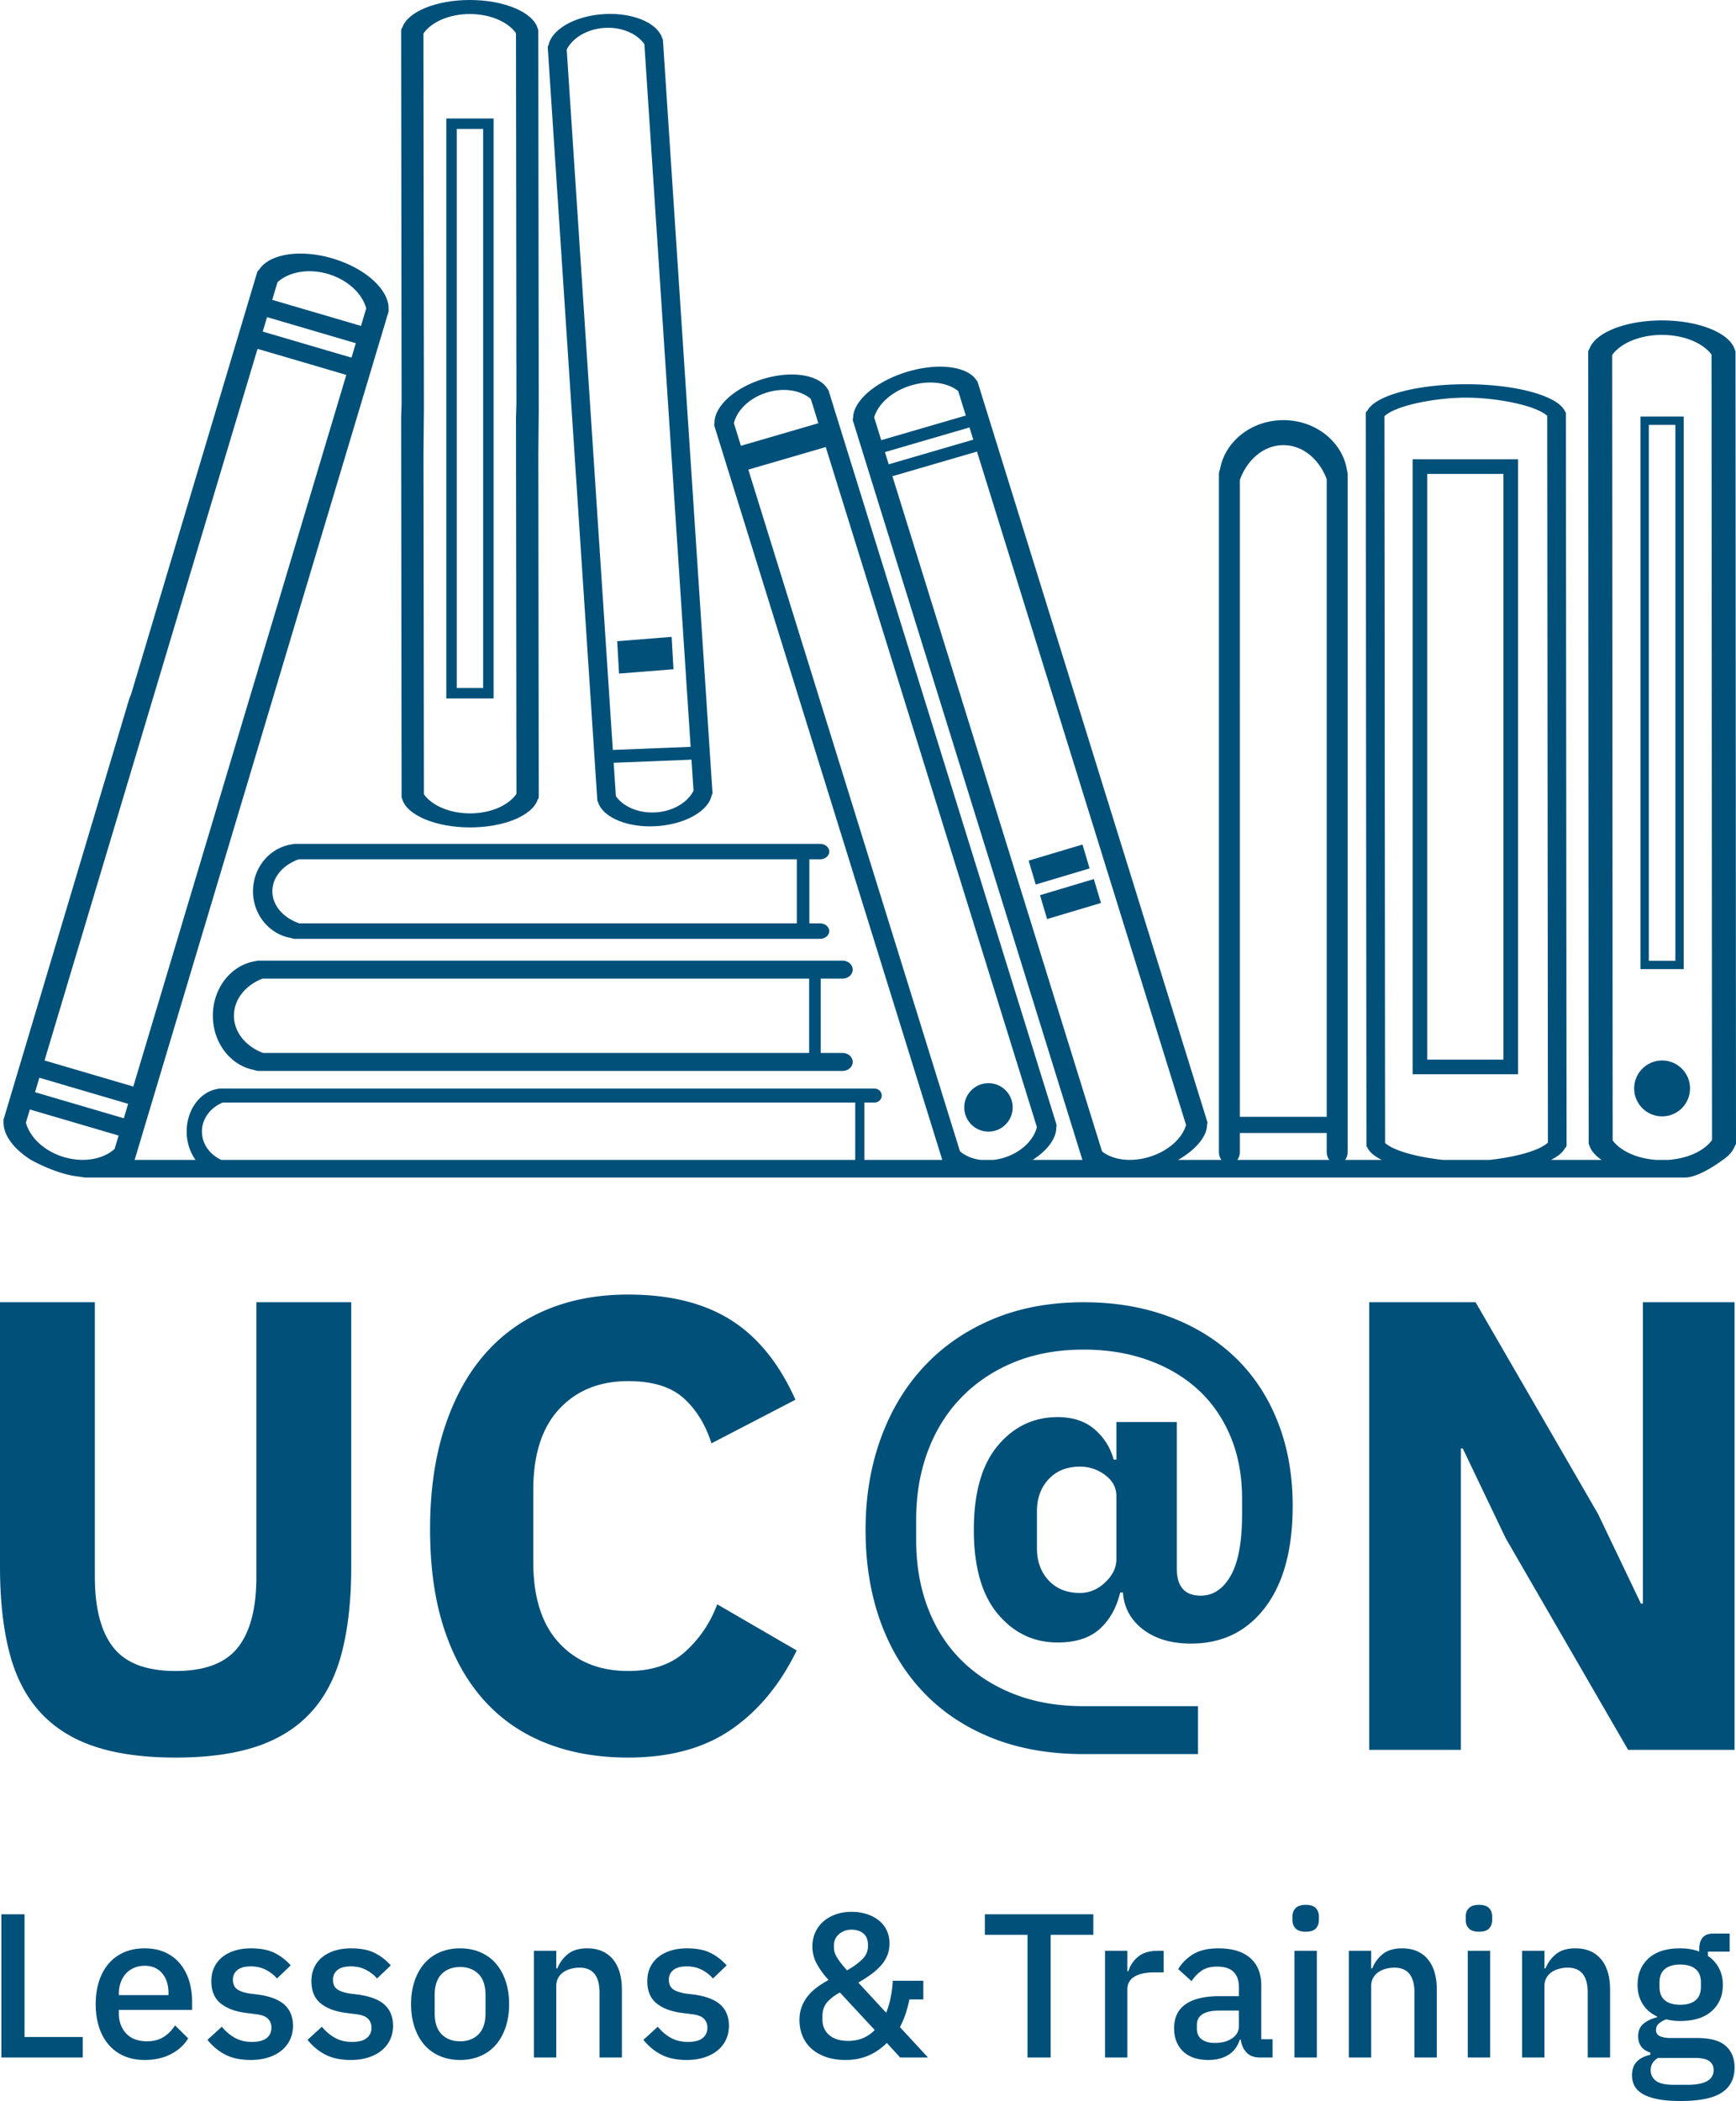
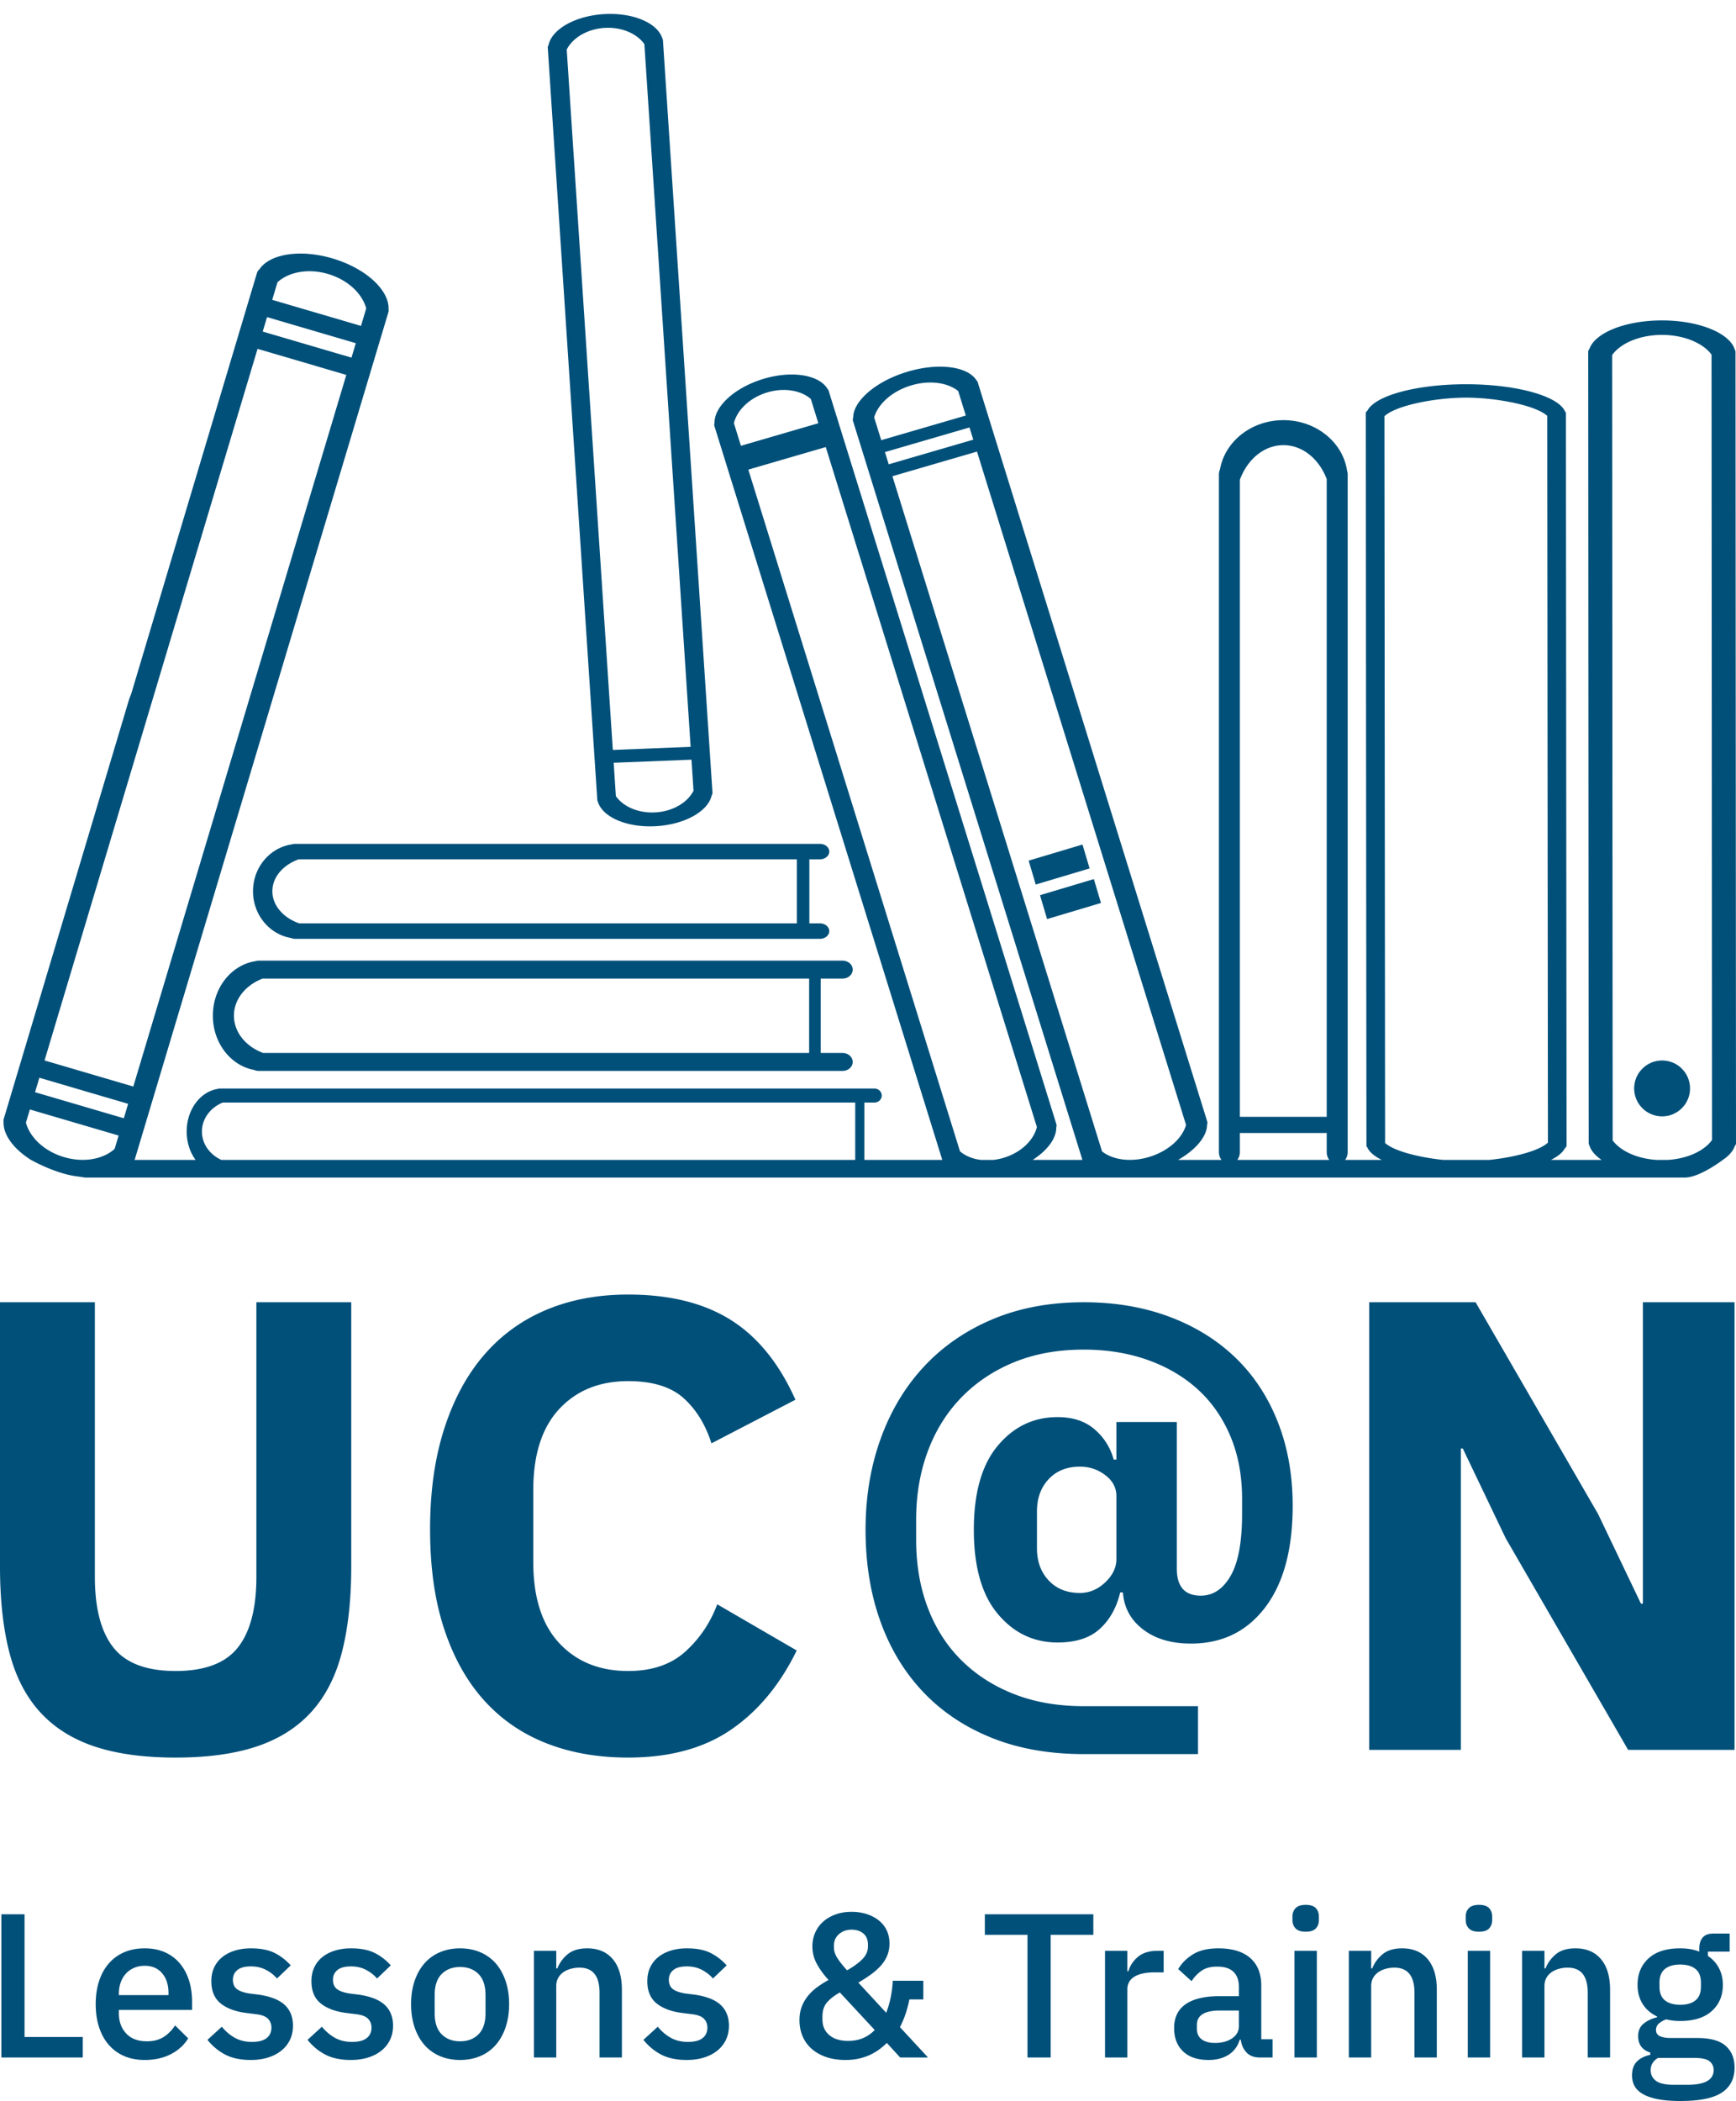
<svg xmlns="http://www.w3.org/2000/svg" style="enable-background:new 0 0 831.644 1005.957" xml:space="preserve" viewBox="0 0 831.644 1005.957">
  <path style="fill:#00507a" d="M45.444 623.515v131.421c0 15.151 2.965 26.46 8.905 33.93 5.935 7.476 15.862 11.208 29.784 11.208 13.92 0 23.846-3.732 29.787-11.208 5.934-7.47 8.902-18.778 8.902-33.93V623.515h45.445v126.508c0 15.766-1.487 29.43-4.452 40.992-2.97 11.567-7.831 21.086-14.585 28.557-6.756 7.476-15.459 13.002-26.1 16.581-10.646 3.579-23.645 5.374-38.998 5.374-15.352 0-28.354-1.795-38.996-5.374-10.646-3.579-19.344-9.105-26.1-16.581-6.755-7.471-11.621-16.989-14.586-28.557C1.482 779.452 0 765.788 0 750.022V623.515h45.444zM300.913 841.526c-14.537 0-27.635-2.304-39.304-6.909s-21.599-11.463-29.784-20.573c-8.189-9.106-14.537-20.467-19.037-34.084-4.506-13.611-6.756-29.525-6.756-47.746 0-18.012 2.25-34.031 6.756-48.055 4.5-14.02 10.848-25.794 19.037-35.312 8.186-9.521 18.115-16.735 29.784-21.649 11.669-4.911 24.767-7.368 39.304-7.368 19.854 0 36.232 4.044 49.13 12.129 12.897 8.089 23.231 20.832 31.013 38.229l-40.225 20.88c-2.869-9.006-7.322-16.221-13.357-21.647-6.04-5.421-14.892-8.138-26.561-8.138-13.717 0-24.718 4.453-33.008 13.357-8.291 8.904-12.437 21.854-12.437 38.843v34.391c0 16.993 4.146 29.938 12.437 38.844 8.29 8.903 19.291 13.356 33.008 13.356 11.463 0 20.621-3.118 27.482-9.365 6.855-6.242 11.922-13.766 15.198-22.569l38.077 22.108c-7.984 16.38-18.477 29.018-31.475 37.922-13.001 8.904-29.428 13.356-49.282 13.356zM721.321 736.512l-20.573-42.987h-.921v144.316h-43.91V623.515h50.973l58.648 101.329 20.57 42.987h.922V623.515h43.91v214.326h-50.97l-58.649-101.329zM573.913 839.856h-54.736c-16.511 0-31.238-2.606-44.182-7.819-12.947-5.214-23.894-12.558-32.842-22.025-8.953-9.47-15.77-20.763-20.461-33.884-4.691-13.119-7.037-27.672-7.037-43.66 0-15.811 2.432-30.406 7.297-43.79 4.863-13.378 11.816-24.893 20.854-34.537 9.033-9.644 19.98-17.157 32.842-22.546 12.857-5.385 27.369-8.08 43.529-8.08 14.943 0 28.582 2.305 40.922 6.908 12.336 4.605 22.893 11.122 31.668 19.549 8.773 8.43 15.552 18.68 20.332 30.756 4.779 12.079 7.168 25.504 7.168 40.271 0 20.852-4.39 37.058-13.162 48.611-8.777 11.559-20.637 17.334-35.579 17.334-9.384 0-17.032-2.257-22.937-6.778-5.91-4.516-9.124-10.425-9.646-17.724h-1.303c-1.738 7.299-4.996 13.122-9.773 17.465-4.782 4.345-11.514 6.515-20.201 6.515-11.469 0-21.027-4.56-28.671-13.685-7.649-9.122-11.47-22.546-11.47-40.27 0-17.725 3.82-31.148 11.47-40.271 7.644-9.123 17.202-13.685 28.671-13.685 7.299 0 13.203 1.956 17.724 5.865 4.517 3.909 7.56 8.732 9.122 14.467h1.305v-17.985h28.934v70.116c0 8.69 3.818 13.032 11.468 13.032 5.905 0 10.687-3.169 14.335-9.514 3.648-6.342 5.476-16.202 5.476-29.585v-7.298c0-11.119-1.87-21.113-5.604-29.976-3.74-8.862-8.951-16.331-15.639-22.415-6.693-6.082-14.688-10.772-23.982-14.075-9.297-3.3-19.506-4.954-30.625-4.954-12.34 0-23.418 2.001-33.234 5.996-9.818 3.999-18.244 9.604-25.283 16.813-7.037 7.213-12.426 15.814-16.16 25.805-3.738 9.993-5.604 20.896-5.604 32.711v9.905c0 11.819 1.865 22.636 5.604 32.451 3.734 9.818 9.123 18.205 16.16 25.152 7.039 6.953 15.465 12.341 25.283 16.161 9.816 3.82 20.895 5.734 33.234 5.734h54.736v22.939zm-56.562-77.152c4.518 0 8.559-1.696 12.121-5.084 3.561-3.389 5.344-7.078 5.344-11.078v-30.235c0-3.995-1.783-7.339-5.344-10.035-3.563-2.692-7.604-4.04-12.121-4.04-6.255 0-11.251 2-14.986 5.995-3.738 3.999-5.604 9.122-5.604 15.379v17.725c0 6.254 1.866 11.383 5.604 15.379 3.735 3.998 8.731 5.994 14.986 5.994zM392.797 411.44c2.464 0 4.46-1.654 4.46-3.699 0-2.042-1.996-3.698-4.46-3.698H141.385c-.509 0-.988.086-1.444.216-10.58 1.509-18.737 10.988-18.737 22.467 0 11.291 7.895 20.652 18.225 22.389a5.163 5.163 0 0 0 1.957.391h251.412c2.464 0 4.46-1.656 4.46-3.699s-1.996-3.699-4.46-3.699h-5.066V411.44h5.065zm-11.067 30.666H143.349c-7.579-2.626-12.87-8.52-12.87-15.381 0-6.782 5.172-12.613 12.608-15.285H381.73v30.666zM403.634 468.554c2.682 0 4.855-1.923 4.855-4.296 0-2.372-2.174-4.294-4.855-4.294H123.94c-.555 0-1.076.1-1.572.25-11.52 1.752-20.398 12.76-20.398 26.088 0 13.111 8.594 23.98 19.84 26a5.33 5.33 0 0 0 2.131.452h279.693c2.682 0 4.855-1.923 4.855-4.296 0-2.37-2.174-4.294-4.855-4.294h-10.479l.001-35.61h10.478zm-16.01 35.61H126.077c-8.25-3.05-14.01-9.894-14.01-17.862 0-7.875 5.63-14.646 13.726-17.748h261.831v35.61zM286.468 384.005c2.33 7.403 14.221 12.454 28.15 11.548 13.701-.891 24.688-7.24 26.31-14.719.267-.441.411-.922.38-1.422L317.591 19.334c-.023-.361-.15-.694-.327-1.008-2.33-7.404-14.218-12.452-28.148-11.549-13.703.891-24.692 7.238-26.311 14.722-.265.438-.416.917-.382 1.418l23.717 360.079c.024.361.148.695.328 1.009zm27.712 4.954c-8.232.536-15.55-2.681-19.142-7.757l-1.053-15.992 37.273-1.482.979 14.871c-2.828 5.594-9.732 9.82-18.057 10.36zM289.553 13.37c8.23-.534 15.549 2.683 19.141 7.757l22.161 336.462-37.273 1.482-22.089-335.339c2.83-5.596 9.734-9.82 18.06-10.362zM496.177 423.515l25.802-7.709-3.398-11.438-25.802 7.707zM501.62 440.058l25.801-7.709-3.397-11.438-25.802 7.708z" />
-   <path style="fill:#00507a" d="m322.642 320.428-.889-15.499-26.082 2.087.889 15.496z" />
-   <circle style="fill:#00507a" cx="473.528" cy="530.219" r="11.602" />
  <circle style="fill:#00507a" cx="796.24" cy="521.139" r="13.386" />
-   <path style="fill:#00507a" d="M192.695 382.591c2.189 7.665 15.9 13.573 32.49 13.573 16.321 0 29.846-5.717 32.348-13.201.351-.429.563-.906.563-1.417l-.199-164.451.001.002.193-20.316c0-.015.005-.029.005-.044l-.001-.399.001-.051h-.001l-.221-181.668c0-.368-.124-.716-.312-1.044C255.372 5.908 241.662 0 225.071 0c-16.318 0-29.843 5.719-32.346 13.201-.352.43-.563.906-.563 1.417l.215 178.65-.193 5.963c-.008.065-.021.13-.021.196v.451l.22 181.668c0 .368.127.714.312 1.045zM225.08 6.719c9.803 0 18.235 3.746 22.103 9.132l.215 177.434-.193 5.94c-.008.067-.021.134-.021.203v.449l.219 180.245c-3.79 5.491-12.305 9.323-22.224 9.323-9.804 0-18.234-3.746-22.102-9.133l-.198-163.216.193-20.311c0-.018.005-.033.005-.05l-.001-.444v-.006l-.219-180.243c3.791-5.491 12.304-9.323 22.223-9.323zM727.235 219.909h-50.496v294.44h50.496v-294.44zm-7 287.441h-36.496V226.91h36.496v280.44zM806.602 199.429h-20.724v264.593h20.724V199.429zm-4 260.592h-12.724V203.429h12.724v256.592z" />
-   <path style="fill:#00507a" d="M236.452 56.733h-22.646v277.693h22.646V56.733zm-5 272.694h-12.646V61.733h12.646v267.694z" />
  <path style="fill:#00507a" d="M831.406 168.511c0-.38-.136-.737-.336-1.077-2.351-7.914-17.074-14.014-34.89-14.014-17.529 0-32.053 5.902-34.742 13.629-.375.441-.602.936-.602 1.462l.237 378.8c0 .381.134.738.333 1.078.762 2.562 2.824 4.931 5.863 6.966H742.99c3.323-1.664 5.636-3.546 6.666-5.563.511-.41.818-.864.818-1.354l-.32-350.498c0-.352-.183-.683-.455-.997-3.195-7.323-23.197-12.968-47.403-12.968-23.813 0-43.544 5.463-47.198 12.611-.51.41-.819.865-.819 1.354l.322 350.498c0 .352.182.684.455.998.939 2.152 3.339 4.157 6.864 5.919h-17.53c.761-1.008 1.225-2.319 1.225-3.757V227.209c0-.656-.118-1.274-.295-1.862-2.045-13.652-14.908-24.178-30.48-24.178-15.321 0-28.023 10.186-30.38 23.515a6.371 6.371 0 0 0-.529 2.526v324.389c0 1.438.462 2.748 1.222 3.756H564.39c8.454-4.846 13.833-11.195 13.862-16.837.191-.516.236-1.034.082-1.525L468.386 183.025c-.108-.355-.325-.656-.596-.922-4.281-6.78-18.521-8.621-33.604-3.953-14.847 4.59-25.435 13.909-25.47 21.834-.195.513-.246 1.033-.094 1.524l109.914 353.846H494.72c7.035-4.508 11.387-10.317 11.295-15.6.164-.504.199-1.014.043-1.504L396.962 187.073c-.108-.354-.313-.654-.568-.922-4.095-6.773-17.27-8.893-31.077-4.617-13.59 4.207-23.154 13.162-23.015 20.973-.167.5-.202 1.014-.051 1.502l109.1 351.18c.018.06.055.109.078.166h-37.352l.001-27.447h4.808c1.941 0 3.514-1.503 3.514-3.356s-1.572-3.355-3.514-3.355h-313.56c-.399 0-.78.078-1.136.196-8.338 1.367-14.764 9.971-14.764 20.386 0 5.206 1.611 9.954 4.259 13.577H64.393c.126-.197.234-.406.303-.636l121.396-405.342c.123-.408.117-.826.048-1.244.445-9.098-10.729-19.562-26.617-24.328-15.63-4.69-30.476-2.262-35.352 5.285-.48.373-.841.84-1.011 1.402L62.871 332.184l-.96 2.436L1.764 535.836c-.122.408-.117.825-.047 1.243-.302 6.203 4.8 13.04 13.111 18.275 0 0 11.438 6.502 21.867 7.866 1.452.189 2.772.386 3.976.584H807.16c7.173 0 18.167-8.45 18.167-8.45 2.879-1.933 4.873-4.167 5.713-6.58.377-.443.604-.937.604-1.464l-.238-378.799zm-698.475-33.372c5.45-4.976 14.874-6.762 24.374-3.912 9.388 2.817 16.221 9.377 18.138 16.438l-2.51 8.383-42.525-12.483 2.523-8.426zm-5 16.695 42.524 12.483-2.072 6.92-42.524-12.484 2.072-6.919zM54.926 550.073c-5.45 4.976-14.872 6.763-24.372 3.911-9.389-2.816-16.223-9.377-18.141-16.438l1.896-6.333 42.527 12.483-1.91 6.377zm4.387-14.646-42.526-12.482 2.072-6.921 42.525 12.485-2.071 6.918zm-37.978-27.672 102.047-340.732 42.523 12.483L63.86 520.238l-42.525-12.483zm388.368 47.599H106.011c-5.504-2.537-9.277-7.658-9.277-13.577 0-6.156 4.076-11.445 9.934-13.869l303.037-.001-.002 27.447zm-58.121-352.738c1.523-6.236 7.476-12.098 15.736-14.654 8.16-2.525 16.29-1.113 21.107 3.047l3.614 11.636-37.093 10.804-3.364-10.833zm129.417 351.682a28.337 28.337 0 0 1-4.973 1.057h-6.238c-3.899-.492-7.362-1.912-9.902-4.104L358.491 224.857l37.094-10.802 101.15 325.59c-1.527 6.233-7.475 12.098-15.736 14.653zm-62.22-354.421c1.805-6.367 8.402-12.457 17.424-15.249 8.916-2.757 17.699-1.515 22.826 2.595l3.646 11.737-40.515 11.803-3.381-10.886zm5.154 16.59 40.516-11.801 1.816 5.849-40.516 11.801-1.816-5.849zm126.829 337.406c-8.912 2.758-17.704 1.516-22.83-2.595l-100.41-323.256 40.515-11.801 100.15 322.403c-1.807 6.366-8.403 12.458-17.425 15.249zm43.204-324.129c3.566-9.78 11.562-16.607 20.873-16.607 9.201 0 17.109 6.673 20.736 16.269v305.333h-41.609V229.744zm-1.222 325.61c.761-1.008 1.222-2.319 1.222-3.757v-9.119l41.609.001v9.118c0 1.438.463 2.749 1.223 3.757h-44.054zm120.896 0h-22.401c-11.669-1.24-23.455-4.225-27.702-8.095l-.318-347.961c5.53-5.246 24.617-8.905 39.088-8.905 14.304 0 33.271 3.577 38.912 8.724l.321 347.961c-4.18 3.962-16.088 7.018-27.9 8.276zm85.554 0h-5.805c-9.268-.637-17.067-4.274-20.833-9.316l-.234-376.058c4.07-5.668 13.212-9.625 23.864-9.625 10.527 0 19.583 3.868 23.737 9.43l.234 376.057c-3.693 5.147-11.576 8.868-20.963 9.512zM.657 985.13v-68.57h11.1v58.746h27.9v9.824h-39zM69.324 986.309c-3.668 0-6.942-.623-9.823-1.866-2.883-1.243-5.338-3.028-7.367-5.354-2.031-2.323-3.587-5.14-4.667-8.448-1.081-3.307-1.622-6.99-1.622-11.052 0-4.061.541-7.743 1.622-11.052 1.08-3.307 2.636-6.123 4.667-8.449 2.029-2.323 4.484-4.108 7.367-5.354 2.881-1.243 6.155-1.866 9.823-1.866 3.733 0 7.024.655 9.873 1.964 2.849 1.313 5.222 3.129 7.122 5.453 1.898 2.325 3.323 5.027 4.273 8.104.948 3.08 1.424 6.385 1.424 9.923v4.027h-35.07v1.659c0 3.904 1.162 7.107 3.488 9.613 2.322 2.505 5.647 3.758 9.971 3.758 3.144 0 5.797-.684 7.957-2.049 2.161-1.366 3.994-3.223 5.502-5.564l6.286 6.207c-1.9 3.153-4.651 5.665-8.251 7.539-3.603 1.87-7.795 2.807-12.575 2.807zm0-45.092c-1.834 0-3.521.329-5.059.983-1.54.655-2.85 1.571-3.93 2.75-1.081 1.179-1.916 2.589-2.505 4.225-.59 1.638-.885 3.438-.885 5.402v.688H80.72v-.982c0-3.93-1.016-7.089-3.045-9.48-2.031-2.39-4.814-3.586-8.351-3.586zM120.113 986.309c-4.849 0-8.907-.852-12.183-2.554s-6.124-4.061-8.545-7.074l6.876-6.286c1.898 2.293 4.011 4.076 6.336 5.354 2.324 1.277 5.026 1.916 8.104 1.916 3.144 0 5.484-.605 7.024-1.817 1.538-1.211 2.308-2.898 2.308-5.06 0-1.637-.539-3.029-1.62-4.176-1.081-1.144-2.964-1.882-5.647-2.21l-4.717-.589c-5.24-.654-9.35-2.177-12.328-4.568-2.98-2.39-4.471-5.943-4.471-10.659 0-2.488.457-4.698 1.376-6.631a13.82 13.82 0 0 1 3.88-4.912c1.67-1.341 3.667-2.373 5.992-3.095 2.324-.719 4.896-1.08 7.713-1.08 4.582 0 8.333.722 11.247 2.161 2.914 1.44 5.518 3.438 7.81 5.993l-6.582 6.286c-1.311-1.571-3.029-2.93-5.156-4.076-2.129-1.146-4.568-1.719-7.318-1.719-2.948 0-5.125.588-6.533 1.768-1.409 1.179-2.112 2.719-2.112 4.617 0 1.965.622 3.438 1.866 4.421 1.243.982 3.242 1.703 5.993 2.161l4.716.59c5.631.852 9.74 2.505 12.328 4.96 2.586 2.457 3.881 5.748 3.881 9.873 0 2.49-.477 4.733-1.425 6.729-.95 1.999-2.31 3.719-4.077 5.158-1.768 1.441-3.897 2.554-6.385 3.34-2.49.786-5.274 1.179-8.351 1.179zM168.054 986.309c-4.849 0-8.908-.852-12.184-2.554s-6.123-4.061-8.545-7.074l6.876-6.286c1.898 2.293 4.011 4.076 6.336 5.354s5.026 1.916 8.104 1.916c3.145 0 5.484-.605 7.024-1.817 1.538-1.211 2.308-2.898 2.308-5.06 0-1.637-.539-3.029-1.619-4.176-1.082-1.144-2.965-1.882-5.648-2.21l-4.717-.589c-5.24-.654-9.35-2.177-12.328-4.568-2.98-2.39-4.471-5.943-4.471-10.659 0-2.488.458-4.698 1.377-6.631a13.816 13.816 0 0 1 3.879-4.912c1.671-1.341 3.668-2.373 5.992-3.095 2.325-.719 4.896-1.08 7.713-1.08 4.582 0 8.334.722 11.247 2.161 2.914 1.44 5.518 3.438 7.811 5.993l-6.582 6.286c-1.312-1.571-3.03-2.93-5.157-4.076-2.129-1.146-4.568-1.719-7.318-1.719-2.947 0-5.125.588-6.533 1.768-1.409 1.179-2.111 2.719-2.111 4.617 0 1.965.621 3.438 1.866 4.421 1.242.982 3.241 1.703 5.992 2.161l4.716.59c5.631.852 9.74 2.505 12.328 4.96 2.586 2.457 3.881 5.748 3.881 9.873 0 2.49-.477 4.733-1.424 6.729-.951 1.999-2.31 3.719-4.078 5.158-1.768 1.441-3.896 2.554-6.385 3.34-2.491.786-5.273 1.179-8.35 1.179zM220.412 986.309c-3.536 0-6.763-.623-9.677-1.866s-5.387-3.028-7.416-5.354c-2.031-2.323-3.604-5.14-4.716-8.448-1.114-3.307-1.671-6.99-1.671-11.052 0-4.061.557-7.743 1.671-11.052 1.112-3.307 2.685-6.123 4.716-8.449 2.029-2.323 4.502-4.108 7.416-5.354 2.914-1.243 6.141-1.866 9.677-1.866 3.537 0 6.762.623 9.677 1.866 2.913 1.245 5.386 3.03 7.417 5.354 2.029 2.326 3.601 5.143 4.716 8.449 1.112 3.309 1.669 6.991 1.669 11.052 0 4.062-.557 7.745-1.669 11.052-1.115 3.309-2.687 6.125-4.716 8.448-2.031 2.326-4.504 4.111-7.417 5.354-2.915 1.243-6.14 1.866-9.677 1.866zm0-8.94c3.667 0 6.614-1.124 8.841-3.371s3.34-5.616 3.34-10.111v-8.599c0-4.493-1.113-7.863-3.34-10.11-2.227-2.248-5.174-3.371-8.841-3.371-3.669 0-6.616 1.123-8.841 3.371-2.229 2.247-3.341 5.617-3.341 10.11v8.599c0 4.495 1.112 7.864 3.341 10.111 2.225 2.247 5.172 3.371 8.841 3.371zM255.776 985.13v-51.084h10.709v8.448h.49c1.113-2.75 2.801-5.042 5.061-6.876 2.259-1.833 5.354-2.751 9.283-2.751 5.238 0 9.315 1.719 12.23 5.157 2.913 3.438 4.371 8.335 4.371 14.687v32.419h-10.707v-31.044c0-7.989-3.21-11.985-9.628-11.985-1.375 0-2.735.183-4.077.541-1.343.36-2.539.901-3.586 1.621a8.076 8.076 0 0 0-2.504 2.751c-.623 1.114-.934 2.424-.934 3.93v34.187h-10.708zM328.963 986.309c-4.849 0-8.907-.852-12.183-2.554s-6.124-4.061-8.545-7.074l6.876-6.286c1.898 2.293 4.011 4.076 6.336 5.354 2.324 1.277 5.026 1.916 8.104 1.916 3.145 0 5.484-.605 7.024-1.817 1.538-1.211 2.308-2.898 2.308-5.06 0-1.637-.539-3.029-1.62-4.176-1.081-1.144-2.964-1.882-5.647-2.21l-4.717-.589c-5.24-.654-9.35-2.177-12.328-4.568-2.98-2.39-4.471-5.943-4.471-10.659 0-2.488.457-4.698 1.376-6.631a13.83 13.83 0 0 1 3.88-4.912c1.67-1.341 3.667-2.373 5.992-3.095 2.324-.719 4.896-1.08 7.713-1.08 4.582 0 8.333.722 11.247 2.161 2.914 1.44 5.518 3.438 7.811 5.993l-6.583 6.286c-1.311-1.571-3.029-2.93-5.156-4.076-2.129-1.146-4.568-1.719-7.318-1.719-2.948 0-5.125.588-6.533 1.768-1.409 1.179-2.112 2.719-2.112 4.617 0 1.965.622 3.438 1.866 4.421 1.243.982 3.242 1.703 5.993 2.161l4.716.59c5.631.852 9.74 2.505 12.328 4.96 2.586 2.457 3.881 5.748 3.881 9.873 0 2.49-.477 4.733-1.425 6.729-.95 1.999-2.31 3.719-4.077 5.158-1.768 1.441-3.897 2.554-6.385 3.34-2.491.786-5.274 1.179-8.351 1.179zM424.841 978.155c-.852.852-1.883 1.752-3.094 2.702-1.213.95-2.62 1.834-4.225 2.652-1.605.819-3.438 1.489-5.502 2.014-2.063.523-4.404.785-7.023.785-3.537 0-6.68-.491-9.431-1.473-2.751-.983-5.06-2.325-6.926-4.028s-3.275-3.717-4.225-6.042c-.95-2.324-1.425-4.829-1.425-7.516 0-2.421.377-4.6 1.131-6.532a18.729 18.729 0 0 1 3.045-5.206 24.16 24.16 0 0 1 4.42-4.127 51.648 51.648 0 0 1 5.354-3.39 37.752 37.752 0 0 1-5.501-7.466 17.362 17.362 0 0 1-2.26-8.645c0-2.292.441-4.453 1.326-6.484a15.14 15.14 0 0 1 3.782-5.256c1.636-1.474 3.618-2.635 5.943-3.487 2.323-.85 4.896-1.277 7.712-1.277 2.618 0 5.042.361 7.27 1.081 2.225.722 4.158 1.736 5.796 3.045 1.636 1.312 2.897 2.899 3.782 4.766s1.326 3.946 1.326 6.238c0 2.227-.393 4.241-1.179 6.041a17.283 17.283 0 0 1-3.241 4.912c-1.376 1.474-2.965 2.85-4.766 4.126a75.79 75.79 0 0 1-5.747 3.684l13.36 14.441c.917-2.343 1.637-4.815 2.161-7.419s.851-5.238.983-7.906h14.637v8.939h-6.68c-.982 4.978-2.49 9.399-4.52 13.263l13.459 14.539h-13.36l-6.382-6.974zm-18.567-.982c2.75 0 5.173-.458 7.27-1.376a16.961 16.961 0 0 0 5.501-3.831l-16.7-17.978c-2.49 1.375-4.504 2.915-6.042 4.617-1.54 1.704-2.308 4.027-2.308 6.976v1.277c0 3.143 1.08 5.647 3.24 7.515 2.162 1.866 5.174 2.8 9.039 2.8zm1.67-53.246c-2.357 0-4.356.705-5.993 2.112-1.637 1.409-2.456 3.26-2.456 5.551v.786c0 1.703.541 3.405 1.621 5.107 1.081 1.704 2.637 3.669 4.666 5.895 2.751-1.505 5.109-3.191 7.074-5.059 1.965-1.866 2.947-4.011 2.947-6.435v-.786c0-2.292-.723-4.061-2.162-5.305-1.441-1.242-3.339-1.866-5.697-1.866zM503.331 926.384v58.746H492.23v-58.746h-20.433v-9.824h51.967v9.824h-20.433zM529.364 985.13v-51.084h10.707v9.824h.492c.721-2.619 2.225-4.912 4.52-6.877 2.291-1.965 5.467-2.947 9.528-2.947h2.849v10.315h-4.224c-4.258 0-7.515.688-9.775 2.063-2.259 1.376-3.39 3.406-3.39 6.091v32.615h-10.707zM603.631 985.13c-2.817 0-4.978-.801-6.483-2.407-1.508-1.604-2.424-3.649-2.751-6.14h-.491c-.982 3.21-2.785 5.634-5.402 7.27-2.621 1.636-5.797 2.456-9.529 2.456-5.305 0-9.383-1.375-12.23-4.125-2.85-2.752-4.273-6.451-4.273-11.102 0-5.108 1.85-8.94 5.551-11.494 3.699-2.554 9.119-3.831 16.258-3.831h9.234v-4.323c0-3.143-.852-5.565-2.555-7.27-1.703-1.702-4.355-2.554-7.957-2.554-3.014 0-5.469.655-7.368 1.965-1.899 1.312-3.503 2.98-4.813 5.01l-6.385-5.796c1.702-2.881 4.092-5.255 7.171-7.122 3.078-1.866 7.106-2.8 12.083-2.8 6.615 0 11.691 1.539 15.227 4.616 3.537 3.08 5.306 7.501 5.306 13.263v25.641h5.403v8.743h-5.996zm-21.612-6.975c3.34 0 6.091-.737 8.252-2.211 2.162-1.474 3.242-3.453 3.242-5.943v-7.368h-9.037c-7.402 0-11.102 2.294-11.102 6.878v1.768c0 2.294.77 4.012 2.309 5.157 1.538 1.146 3.65 1.719 6.336 1.719zM625.538 924.91c-2.227 0-3.849-.524-4.863-1.572-1.016-1.047-1.522-2.39-1.522-4.028v-1.669c0-1.637.507-2.979 1.522-4.028 1.015-1.047 2.637-1.572 4.863-1.572 2.226 0 3.831.525 4.814 1.572.981 1.049 1.473 2.392 1.473 4.028v1.669c0 1.639-.491 2.981-1.473 4.028-.983 1.048-2.588 1.572-4.814 1.572zm-5.404 9.136h10.709v51.084h-10.709v-51.084zM646.167 985.13v-51.084h10.709v8.448h.491c1.112-2.75 2.8-5.042 5.06-6.876 2.26-1.833 5.354-2.751 9.283-2.751 5.239 0 9.316 1.719 12.23 5.157s4.371 8.335 4.371 14.687v32.419h-10.707v-31.044c0-7.989-3.21-11.985-9.627-11.985-1.376 0-2.736.183-4.077.541-1.344.36-2.539.901-3.587 1.621a8.076 8.076 0 0 0-2.504 2.751c-.623 1.114-.934 2.424-.934 3.93v34.187h-10.708zM708.548 924.91c-2.227 0-3.848-.524-4.863-1.572-1.015-1.047-1.521-2.39-1.521-4.028v-1.669c0-1.637.507-2.979 1.521-4.028 1.016-1.047 2.637-1.572 4.863-1.572s3.832.525 4.814 1.572c.982 1.049 1.473 2.392 1.473 4.028v1.669c0 1.639-.49 2.981-1.473 4.028-.982 1.048-2.588 1.572-4.814 1.572zm-5.402 9.136h10.707v51.084h-10.707v-51.084zM729.179 985.13v-51.084h10.707v8.448h.492c1.112-2.75 2.799-5.042 5.059-6.875s5.354-2.751 9.283-2.751c5.24 0 9.316 1.719 12.231 5.157 2.913 3.438 4.371 8.335 4.371 14.687v32.419h-10.708v-31.044c0-7.989-3.209-11.985-9.627-11.985a15.75 15.75 0 0 0-4.076.541c-1.344.36-2.539.9-3.587 1.62a8.078 8.078 0 0 0-2.505 2.751c-.623 1.114-.934 2.424-.934 3.93v34.187h-10.706zM830.95 989.944c0 5.305-2.029 9.299-6.09 11.985-4.062 2.685-10.676 4.027-19.844 4.027-4.191 0-7.746-.278-10.658-.835-2.916-.557-5.306-1.359-7.172-2.407-1.867-1.048-3.227-2.325-4.077-3.83-.853-1.508-1.277-3.242-1.277-5.207 0-2.816.77-5.011 2.308-6.582 1.539-1.571 3.686-2.652 6.436-3.242v-1.081c-3.865-1.242-5.797-3.863-5.797-7.858 0-2.618.885-4.632 2.652-6.041 1.77-1.408 3.896-2.407 6.387-2.997v-.394c-3.014-1.439-5.322-3.453-6.926-6.041-1.605-2.586-2.407-5.615-2.407-9.087 0-5.239 1.751-9.463 5.256-12.673 3.503-3.208 8.53-4.813 15.079-4.813 3.602 0 6.68.524 9.234 1.571v-1.375c0-2.292.541-4.076 1.621-5.354 1.081-1.277 2.766-1.916 5.06-1.916h7.859v8.645h-10.413v2.063c2.291 1.507 4.06 3.455 5.305 5.846 1.243 2.391 1.866 5.059 1.866 8.006 0 5.174-1.769 9.35-5.305 12.525-3.536 3.177-8.581 4.765-15.13 4.765-2.488 0-4.715-.262-6.68-.785-1.311.458-2.455 1.097-3.438 1.914-.982.82-1.475 1.885-1.475 3.193 0 1.375.623 2.358 1.867 2.947 1.244.59 3.012.884 5.305.884h12.575c6.286 0 10.838 1.262 13.655 3.783 2.816 2.523 4.224 5.976 4.224 10.364zm-10.019 1.179c0-1.769-.672-3.177-2.014-4.224-1.343-1.048-3.781-1.572-7.319-1.572h-17.289c-2.358 1.375-3.537 3.34-3.537 5.895 0 2.096.836 3.782 2.505 5.06 1.671 1.277 4.502 1.916 8.498 1.916h6.681c8.315-.001 12.475-2.359 12.475-7.075zm-16.014-31.239c3.145 0 5.584-.703 7.319-2.112 1.735-1.408 2.604-3.585 2.604-6.533v-1.965c0-2.946-.868-5.123-2.604-6.533-1.735-1.406-4.175-2.111-7.319-2.111-3.143 0-5.583.705-7.318 2.111-1.736 1.41-2.602 3.587-2.602 6.533v1.965c0 2.948.865 5.125 2.602 6.533 1.735 1.409 4.175 2.112 7.318 2.112z" />
</svg>